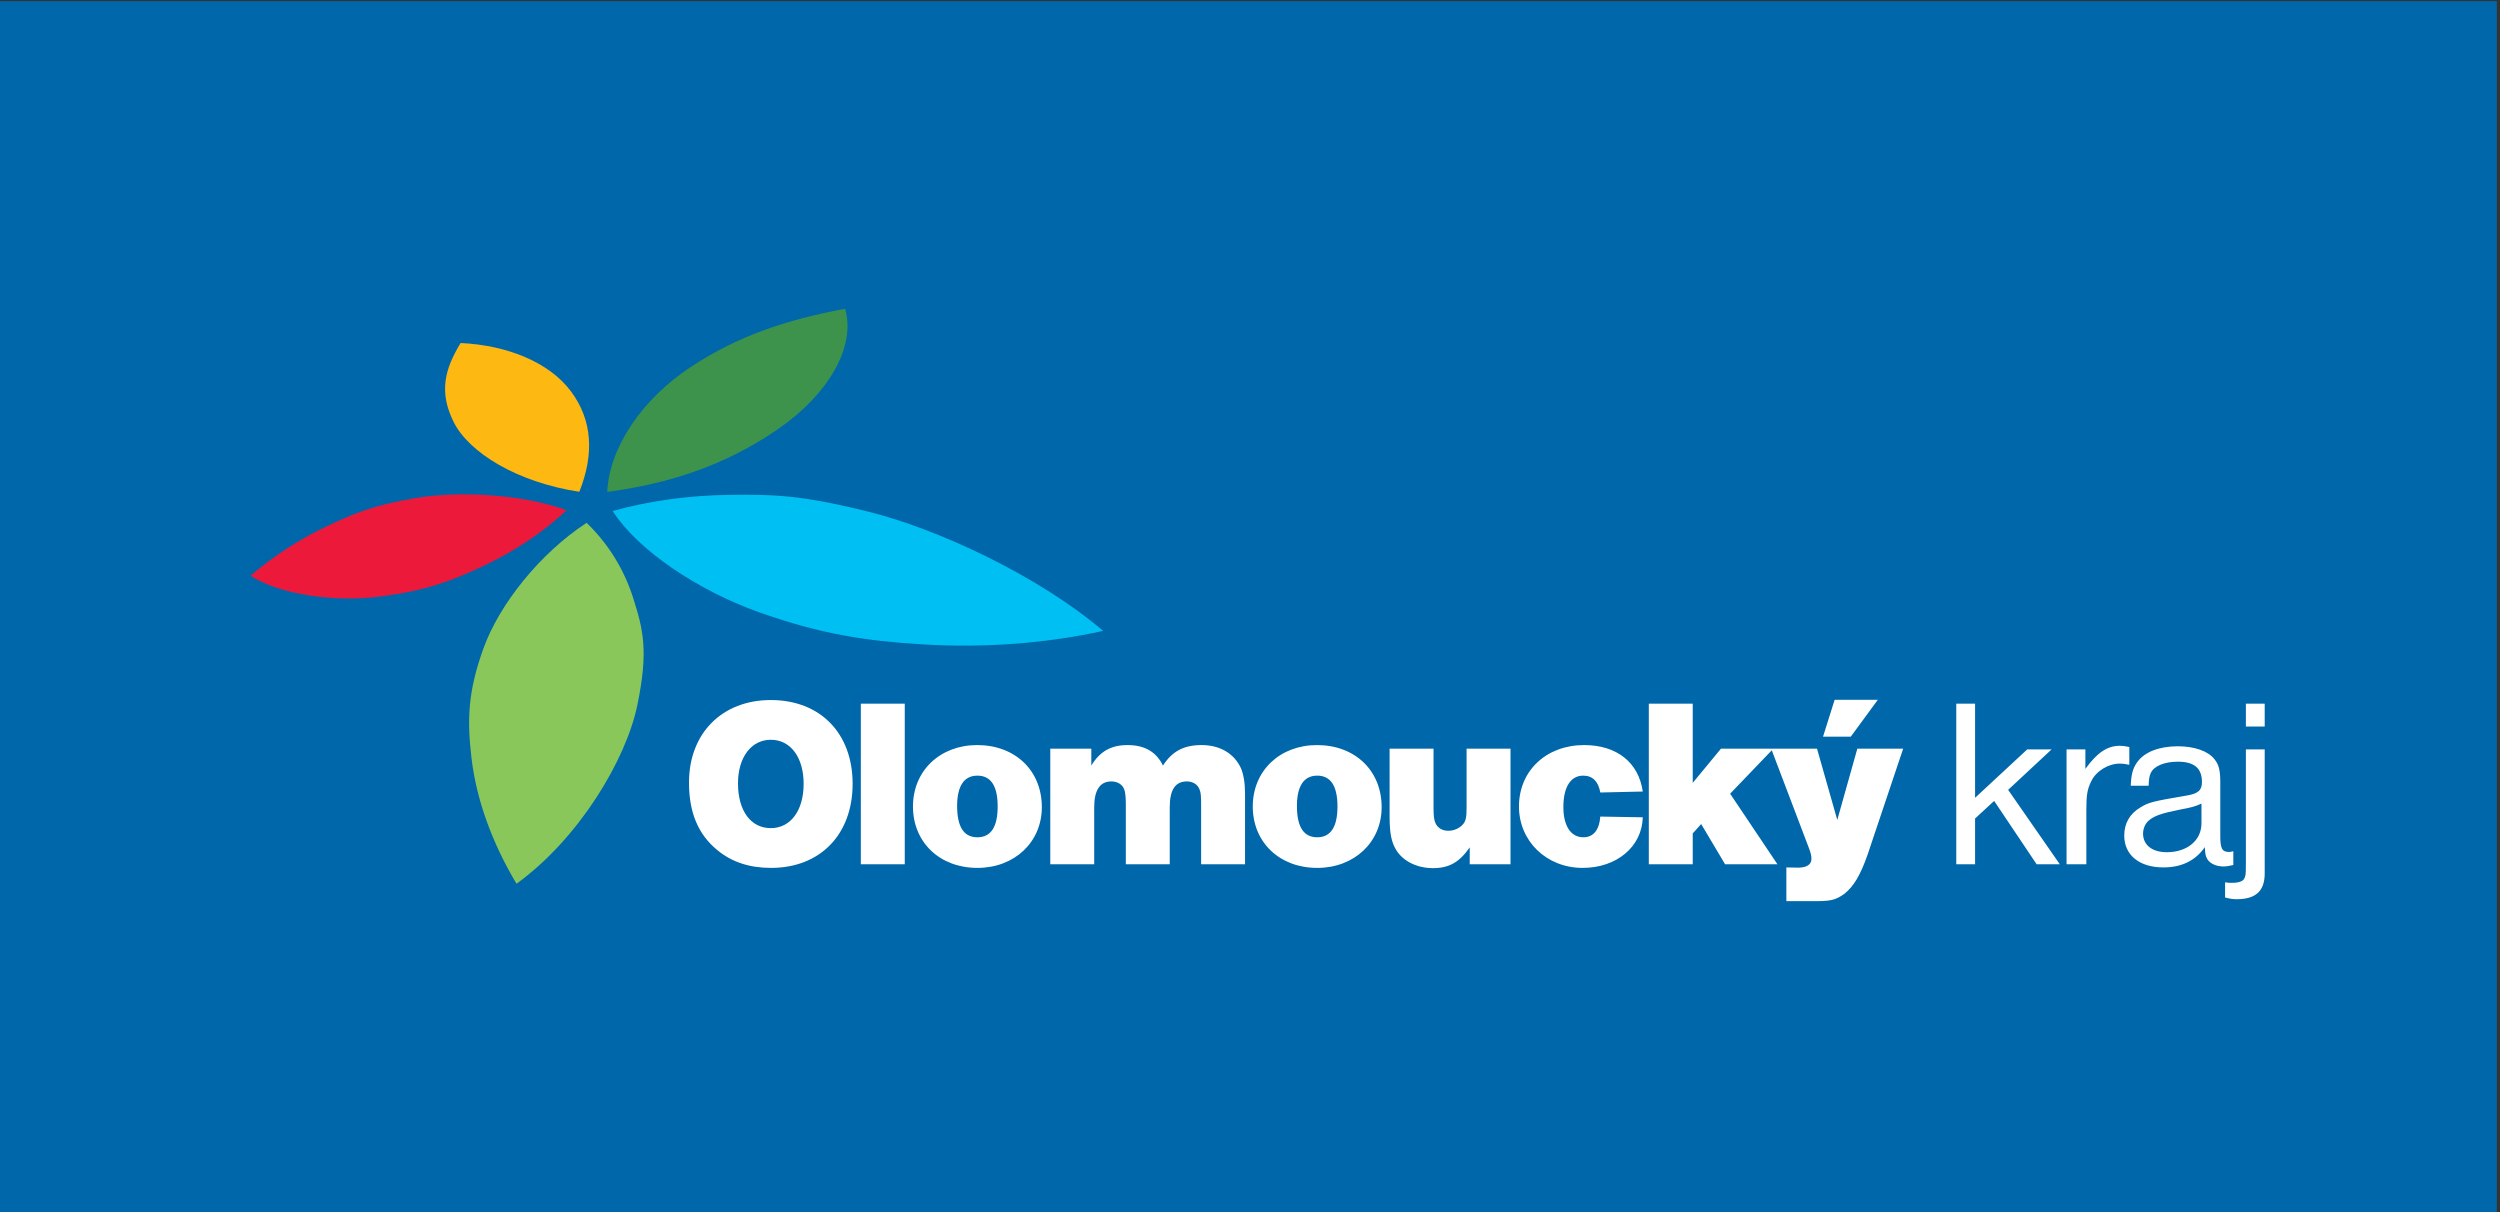
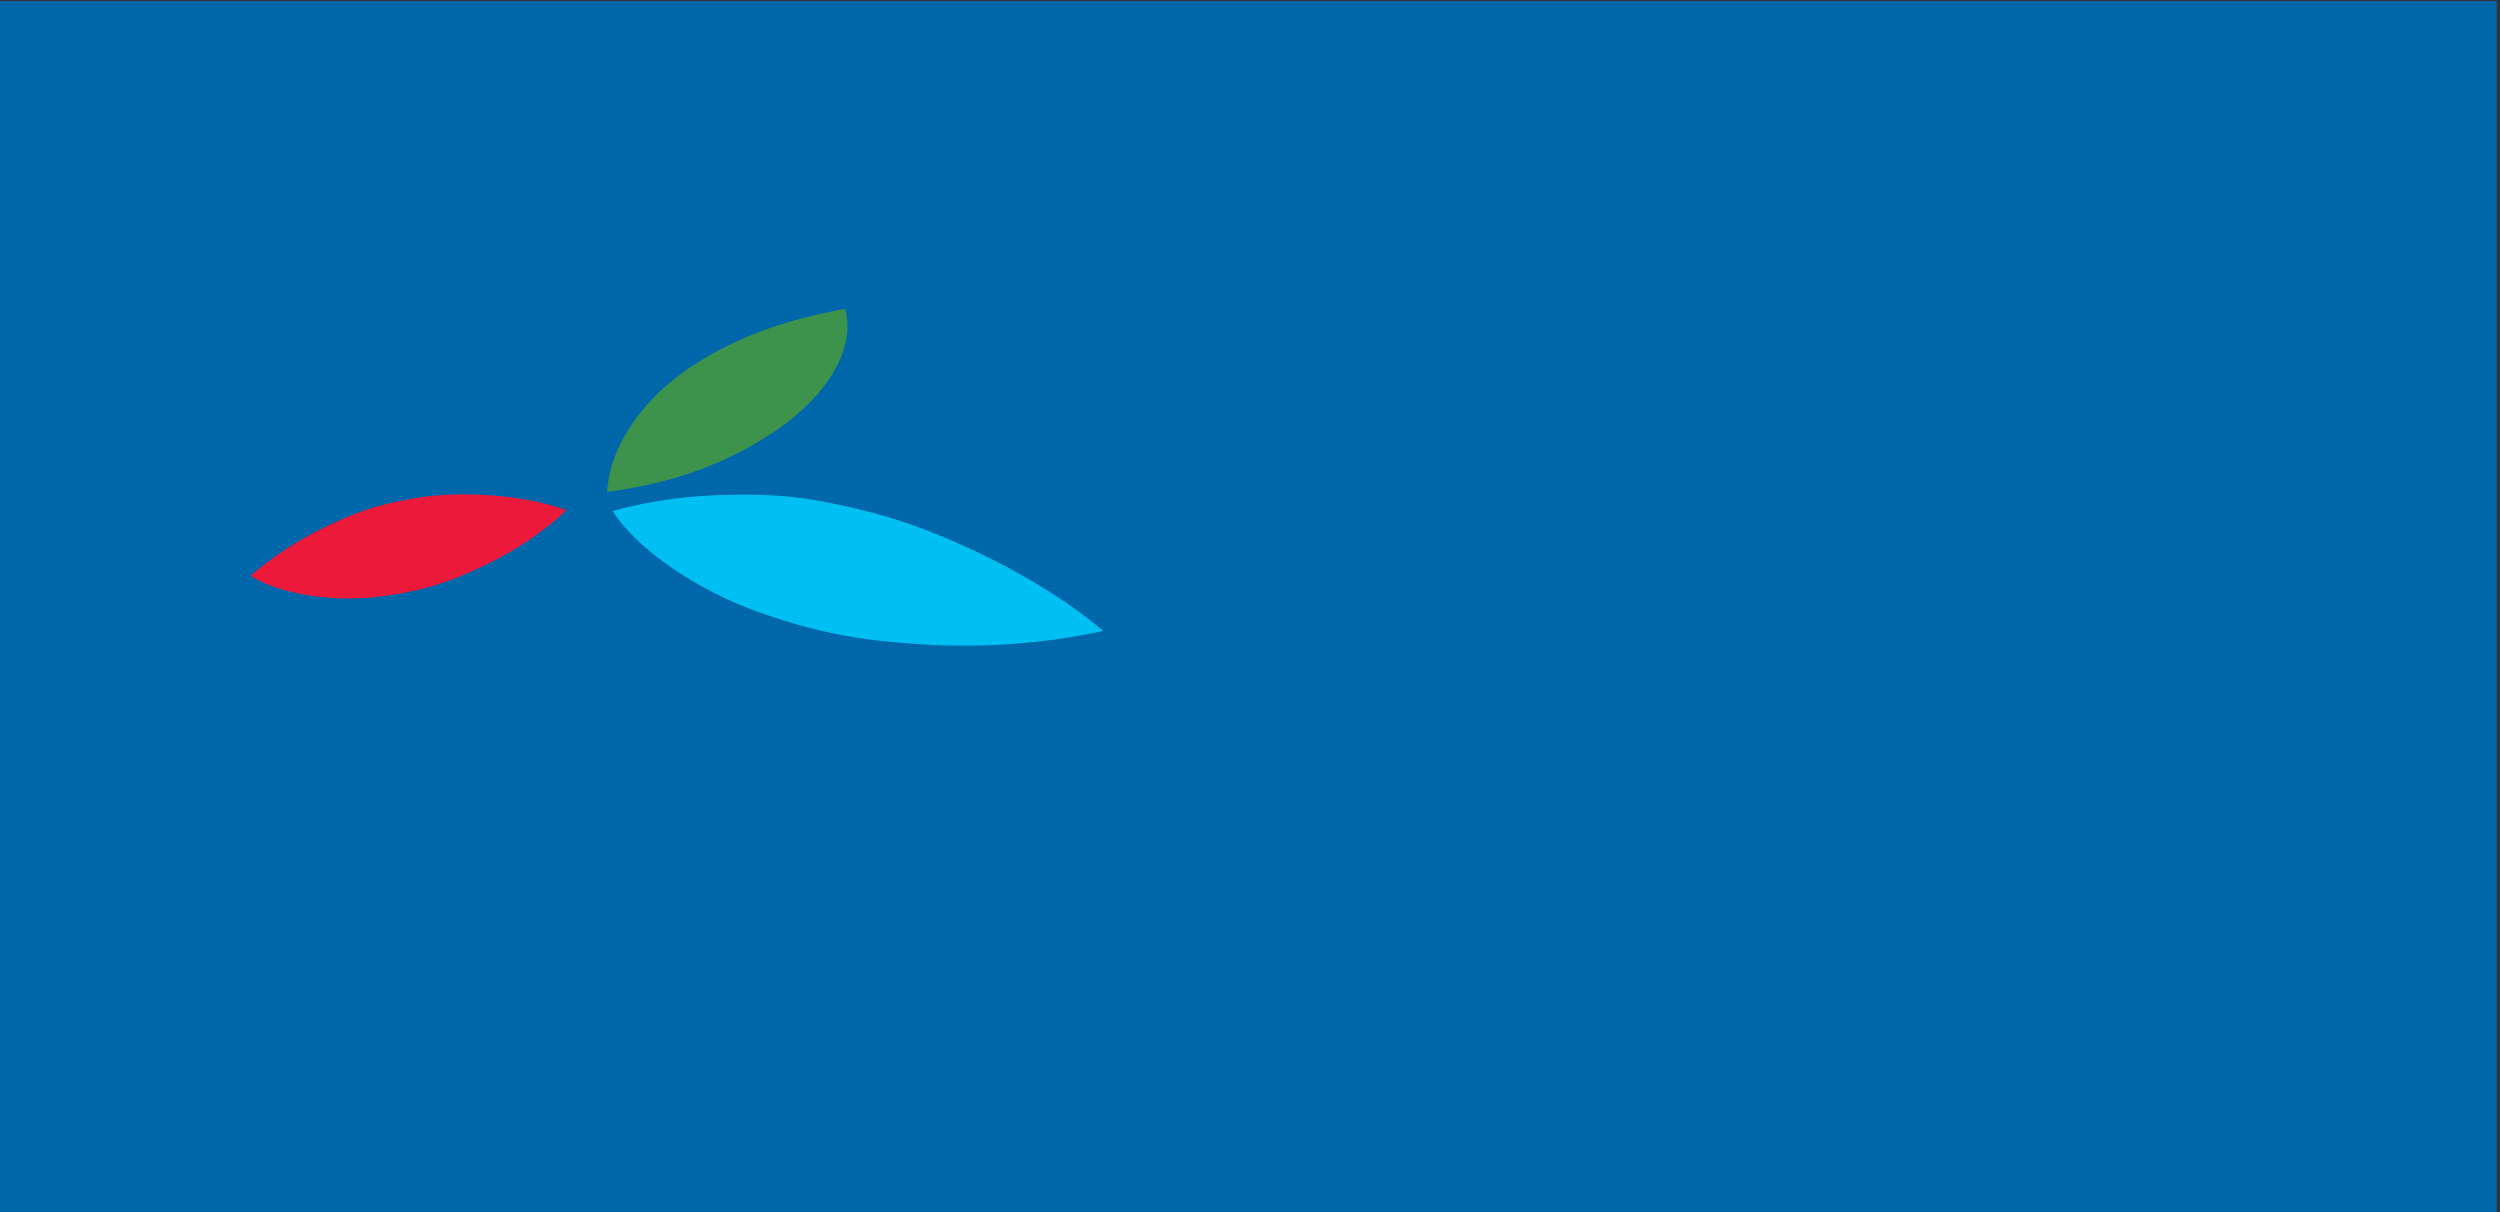
<svg xmlns="http://www.w3.org/2000/svg" width="100%" height="100%" viewBox="0 0 165 80" version="1.1" xml:space="preserve" style="fill-rule:evenodd;clip-rule:evenodd;stroke-linejoin:round;stroke-miterlimit:2;">
  <rect x="0" y="0" width="165" height="80" fill="#333333" stroke="none" />
  <g transform="matrix(1,0,0,1,-2297,-408)">
    <g transform="matrix(1,0,0,1.076,2.27374e-13,543.428)">
      <g transform="matrix(0.306,0,0,0.281,2288.44,-199.193)">
        <rect x="27.925" y="261.212" width="538.583" height="264.779" style="fill:rgb(0,103,171);" />
      </g>
      <g transform="matrix(1,0,0,1,3.126,1.805)">
        <g transform="matrix(0.302,0,0,0.28,2289.03,-178.463)">
-           <path d="M510.974,335.56L506.861,335.56L506.861,340.571L510.974,340.571L510.974,335.56ZM510.974,345.58L506.86,345.58L506.86,370.749C506.86,373.018 506.806,373.333 506.49,373.913C506.173,374.494 505.268,374.811 503.791,374.811C503.37,374.811 503.053,374.811 502.314,374.704L502.314,378.026C503.37,378.291 504.001,378.397 504.847,378.397C509.022,378.397 510.974,376.604 510.974,372.753L510.974,345.58ZM497.156,361.772C497.156,365.517 494.042,368.104 489.559,368.104C486.394,368.104 484.392,366.52 484.392,364.042C484.392,362.933 484.866,361.826 485.605,361.193C486.817,360.139 488.293,359.609 492.46,358.767C495.045,358.291 495.784,358.081 497.156,357.447L497.156,361.772ZM504.117,367.891C503.642,367.996 503.431,368.049 503.168,368.049C501.69,368.049 501.268,367.311 501.268,364.567L501.268,352.701C501.268,350.222 500.952,348.902 500.003,347.743C498.631,345.95 495.625,344.897 491.988,344.897C487.873,344.897 484.656,346.16 483.073,348.428C482.123,349.801 481.805,351.066 481.701,353.545L485.605,353.545C485.656,352.068 485.762,351.435 486.079,350.749C486.765,349.219 489.085,348.272 491.988,348.272C495.572,348.272 497.261,349.694 497.261,352.753C497.261,354.546 496.417,355.285 493.833,355.707C486.394,356.973 485.605,357.185 483.811,358.291C481.49,359.663 480.278,361.772 480.278,364.463C480.278,368.735 483.599,371.434 488.822,371.434C492.831,371.434 495.836,369.947 497.894,366.994C497.946,368.365 498.051,368.788 498.261,369.262C498.684,370.423 500.213,371.224 501.902,371.224C502.64,371.224 503.168,371.118 504.117,370.907L504.117,367.891ZM471.785,345.58L467.671,345.58L467.671,370.739L471.996,370.739L471.996,358.872C471.996,355.497 472.208,354.336 473.05,352.595C474.106,350.327 476.795,348.691 479.327,348.691C479.959,348.691 480.382,348.746 481.385,348.956L481.385,345.053C480.33,344.843 479.908,344.788 479.327,344.788C476.585,344.788 474.37,346.266 471.785,349.852L471.785,345.58ZM447.681,335.56L443.568,335.56L443.568,370.739L447.681,370.739L447.681,360.718L451.848,356.867L461.13,370.739L466.193,370.739L454.907,354.441L464.401,345.58L459.074,345.58L447.681,356.182L447.681,335.56ZM426.426,334.715L416.986,334.715L414.454,342.785L420.518,342.785L426.426,334.715ZM385.974,363.987L387.819,361.931L393.042,370.739L404.486,370.739L394.148,355.285L403.25,345.777L411.29,366.994C411.764,368.208 411.921,368.893 411.921,369.525C411.921,370.801 410.92,371.487 408.969,371.487C408.706,371.487 408.706,371.487 406.437,371.434L406.437,378.818L411.554,378.818C416.194,378.869 417.037,378.66 419.095,377.236C421.152,375.601 422.628,373.122 424.211,368.577L431.964,345.422L421.944,345.422L417.566,361.034L413.135,345.422L392.144,345.422L385.974,352.912L385.974,335.56L376.375,335.56L376.375,370.739L385.974,370.739L385.974,363.987ZM365.773,360.296C365.562,363.25 364.244,364.832 362.081,364.832C359.337,364.832 357.703,362.354 357.703,358.186C357.703,353.861 359.286,351.328 362.028,351.328C364.084,351.328 365.35,352.595 365.773,355.022L375.055,354.81C374.159,348.428 369.36,344.632 362.238,344.632C353.958,344.632 347.999,350.274 347.999,358.081C347.999,365.676 354.01,371.539 361.921,371.539C369.36,371.539 374.897,366.889 375.055,360.454L365.773,360.296ZM346.151,345.422L336.552,345.422L336.552,358.397C336.552,360.401 336.394,361.193 335.814,361.931C335.074,362.828 333.81,363.408 332.543,363.408C331.225,363.408 330.224,362.775 329.749,361.721C329.432,361.087 329.327,360.032 329.327,358.397L329.327,345.422L319.727,345.422L319.727,360.139C319.727,363.935 320.098,365.887 321.205,367.68C322.734,370.105 325.742,371.592 329.223,371.592C332.704,371.592 334.97,370.317 337.238,367.047L337.238,370.749L346.151,370.749L346.151,345.422ZM303.905,351.328C306.858,351.328 308.335,353.597 308.335,358.081C308.335,362.564 306.858,364.832 303.905,364.832C300.951,364.832 299.474,362.564 299.474,357.975C299.474,353.597 301.005,351.328 303.905,351.328M303.853,344.632C295.73,344.632 289.823,350.274 289.823,358.081C289.823,365.94 295.677,371.539 303.905,371.539C312.028,371.539 317.988,365.887 317.988,358.239C317.988,350.222 312.186,344.632 303.853,344.632M254.538,345.422L245.572,345.422L245.572,370.739L255.171,370.739L255.171,358.239C255.171,354.494 256.437,352.595 258.916,352.595C260.287,352.595 261.394,353.281 261.763,354.441C261.975,355.022 262.08,356.129 262.08,357.606L262.08,370.739L271.679,370.739L271.679,358.239C271.679,354.441 272.892,352.595 275.424,352.595C276.742,352.595 277.85,353.281 278.218,354.441C278.482,355.074 278.535,355.864 278.535,357.606L278.535,370.739L288.134,370.739L288.134,355.338C288.134,352.912 287.817,351.066 287.238,349.694C285.761,346.477 282.649,344.632 278.641,344.632C274.738,344.632 272.206,346.002 270.202,349.114C268.725,346.107 266.193,344.632 262.449,344.632C258.863,344.632 256.437,346.002 254.538,349.114L254.538,345.422ZM229.643,351.328C232.596,351.328 234.073,353.597 234.073,358.081C234.073,362.564 232.596,364.832 229.643,364.832C226.689,364.832 225.212,362.564 225.212,357.975C225.212,353.597 226.742,351.328 229.643,351.328M229.59,344.632C221.468,344.632 215.561,350.274 215.561,358.081C215.561,365.94 221.415,371.539 229.643,371.539C237.765,371.539 243.725,365.887 243.725,358.239C243.725,350.222 237.924,344.632 229.59,344.632M213.768,335.56L204.169,335.56L204.169,370.741L213.768,370.741L213.768,335.56ZM184.495,343.471C188.82,343.471 191.668,347.32 191.668,353.122C191.668,358.978 188.82,362.828 184.495,362.828C180.117,362.828 177.322,359.029 177.322,353.017C177.322,347.32 180.223,343.471 184.495,343.471M184.495,334.768C173.841,334.768 166.615,342.047 166.615,352.858C166.615,359.4 168.619,364.198 172.786,367.627C175.951,370.266 179.854,371.539 184.547,371.539C195.307,371.539 202.374,364.198 202.374,353.122C202.374,342.047 195.307,334.768 184.495,334.768" style="fill:white;fill-rule:nonzero;" />
-         </g>
+           </g>
        <g transform="matrix(0.302,0,0,0.28,2332.59,-73.459)">
-           <path d="M0,-79.07C-10.239,-72.361 -19.047,-61.213 -22.509,-51.655C-25.972,-42.097 -26.139,-35.895 -25.159,-27.559C-24.104,-18.581 -20.781,-9.18 -15.319,0C-1.587,-9.99 8.637,-27.229 11.092,-39.144C13.547,-51.058 12.369,-55.668 10.182,-62.584C8.142,-69.037 4.62,-74.592 0,-79.07" style="fill:rgb(138,199,90);" />
-         </g>
+           </g>
        <g transform="matrix(0.302,0,0,0.28,2334.31,-88.934)">
          <path d="M0,-26.395C5.329,-17.952 18.51,-8.996 32.032,-4.195C45.555,0.604 55.263,2.075 67.91,2.837C81.279,3.643 94.773,2.607 107.199,-0.125C92.758,-12.441 70.677,-22.56 55.895,-26.243C41.114,-29.927 35.094,-30.038 25.607,-29.927C16.555,-29.824 7.917,-28.591 0,-26.395" style="fill:rgb(0,192,243);" />
        </g>
        <g transform="matrix(0.184,0.222,0.239,-0.171,2332.36,-105.714)">
          <path d="M26.458,-13.712C33.154,-2.146 37.568,10.004 38.355,23.988C39.143,37.973 34.314,48.922 26.458,51.975C20.53,40.317 16.853,29.821 15.949,17.452C15.044,5.083 18.794,-7.176 26.458,-13.712" style="fill:rgb(62,147,76);" />
        </g>
        <g transform="matrix(0.236,-0.175,-0.188,-0.219,2334.27,-100.912)">
-           <path d="M-13.174,-5.044C-5.528,-0.687 -1.152,5.369 -0.91,13.328C-0.667,21.284 -5.559,29.935 -13.174,36.626C-19.356,34.363 -23.583,31.321 -25.136,24.043C-26.69,16.764 -22.54,5.107 -13.174,-5.044" style="fill:rgb(253,184,18);" />
-         </g>
+           </g>
        <g transform="matrix(0.302,0,0,0.28,2331.27,-91.904)">
          <path d="M0,-15.958C-9.966,-19.563 -23.695,-20.196 -32.95,-18.626C-42.206,-17.054 -46.409,-15.295 -52.439,-12.426C-58.439,-9.57 -64.074,-5.902 -69.085,-1.602C-62.566,2.588 -50.578,4.238 -40.692,2.949C-30.808,1.66 -25.332,-0.385 -18.318,-3.681C-11.265,-6.996 -5.009,-11.237 0,-15.958" style="fill:rgb(237,25,58);" />
        </g>
      </g>
    </g>
  </g>
</svg>